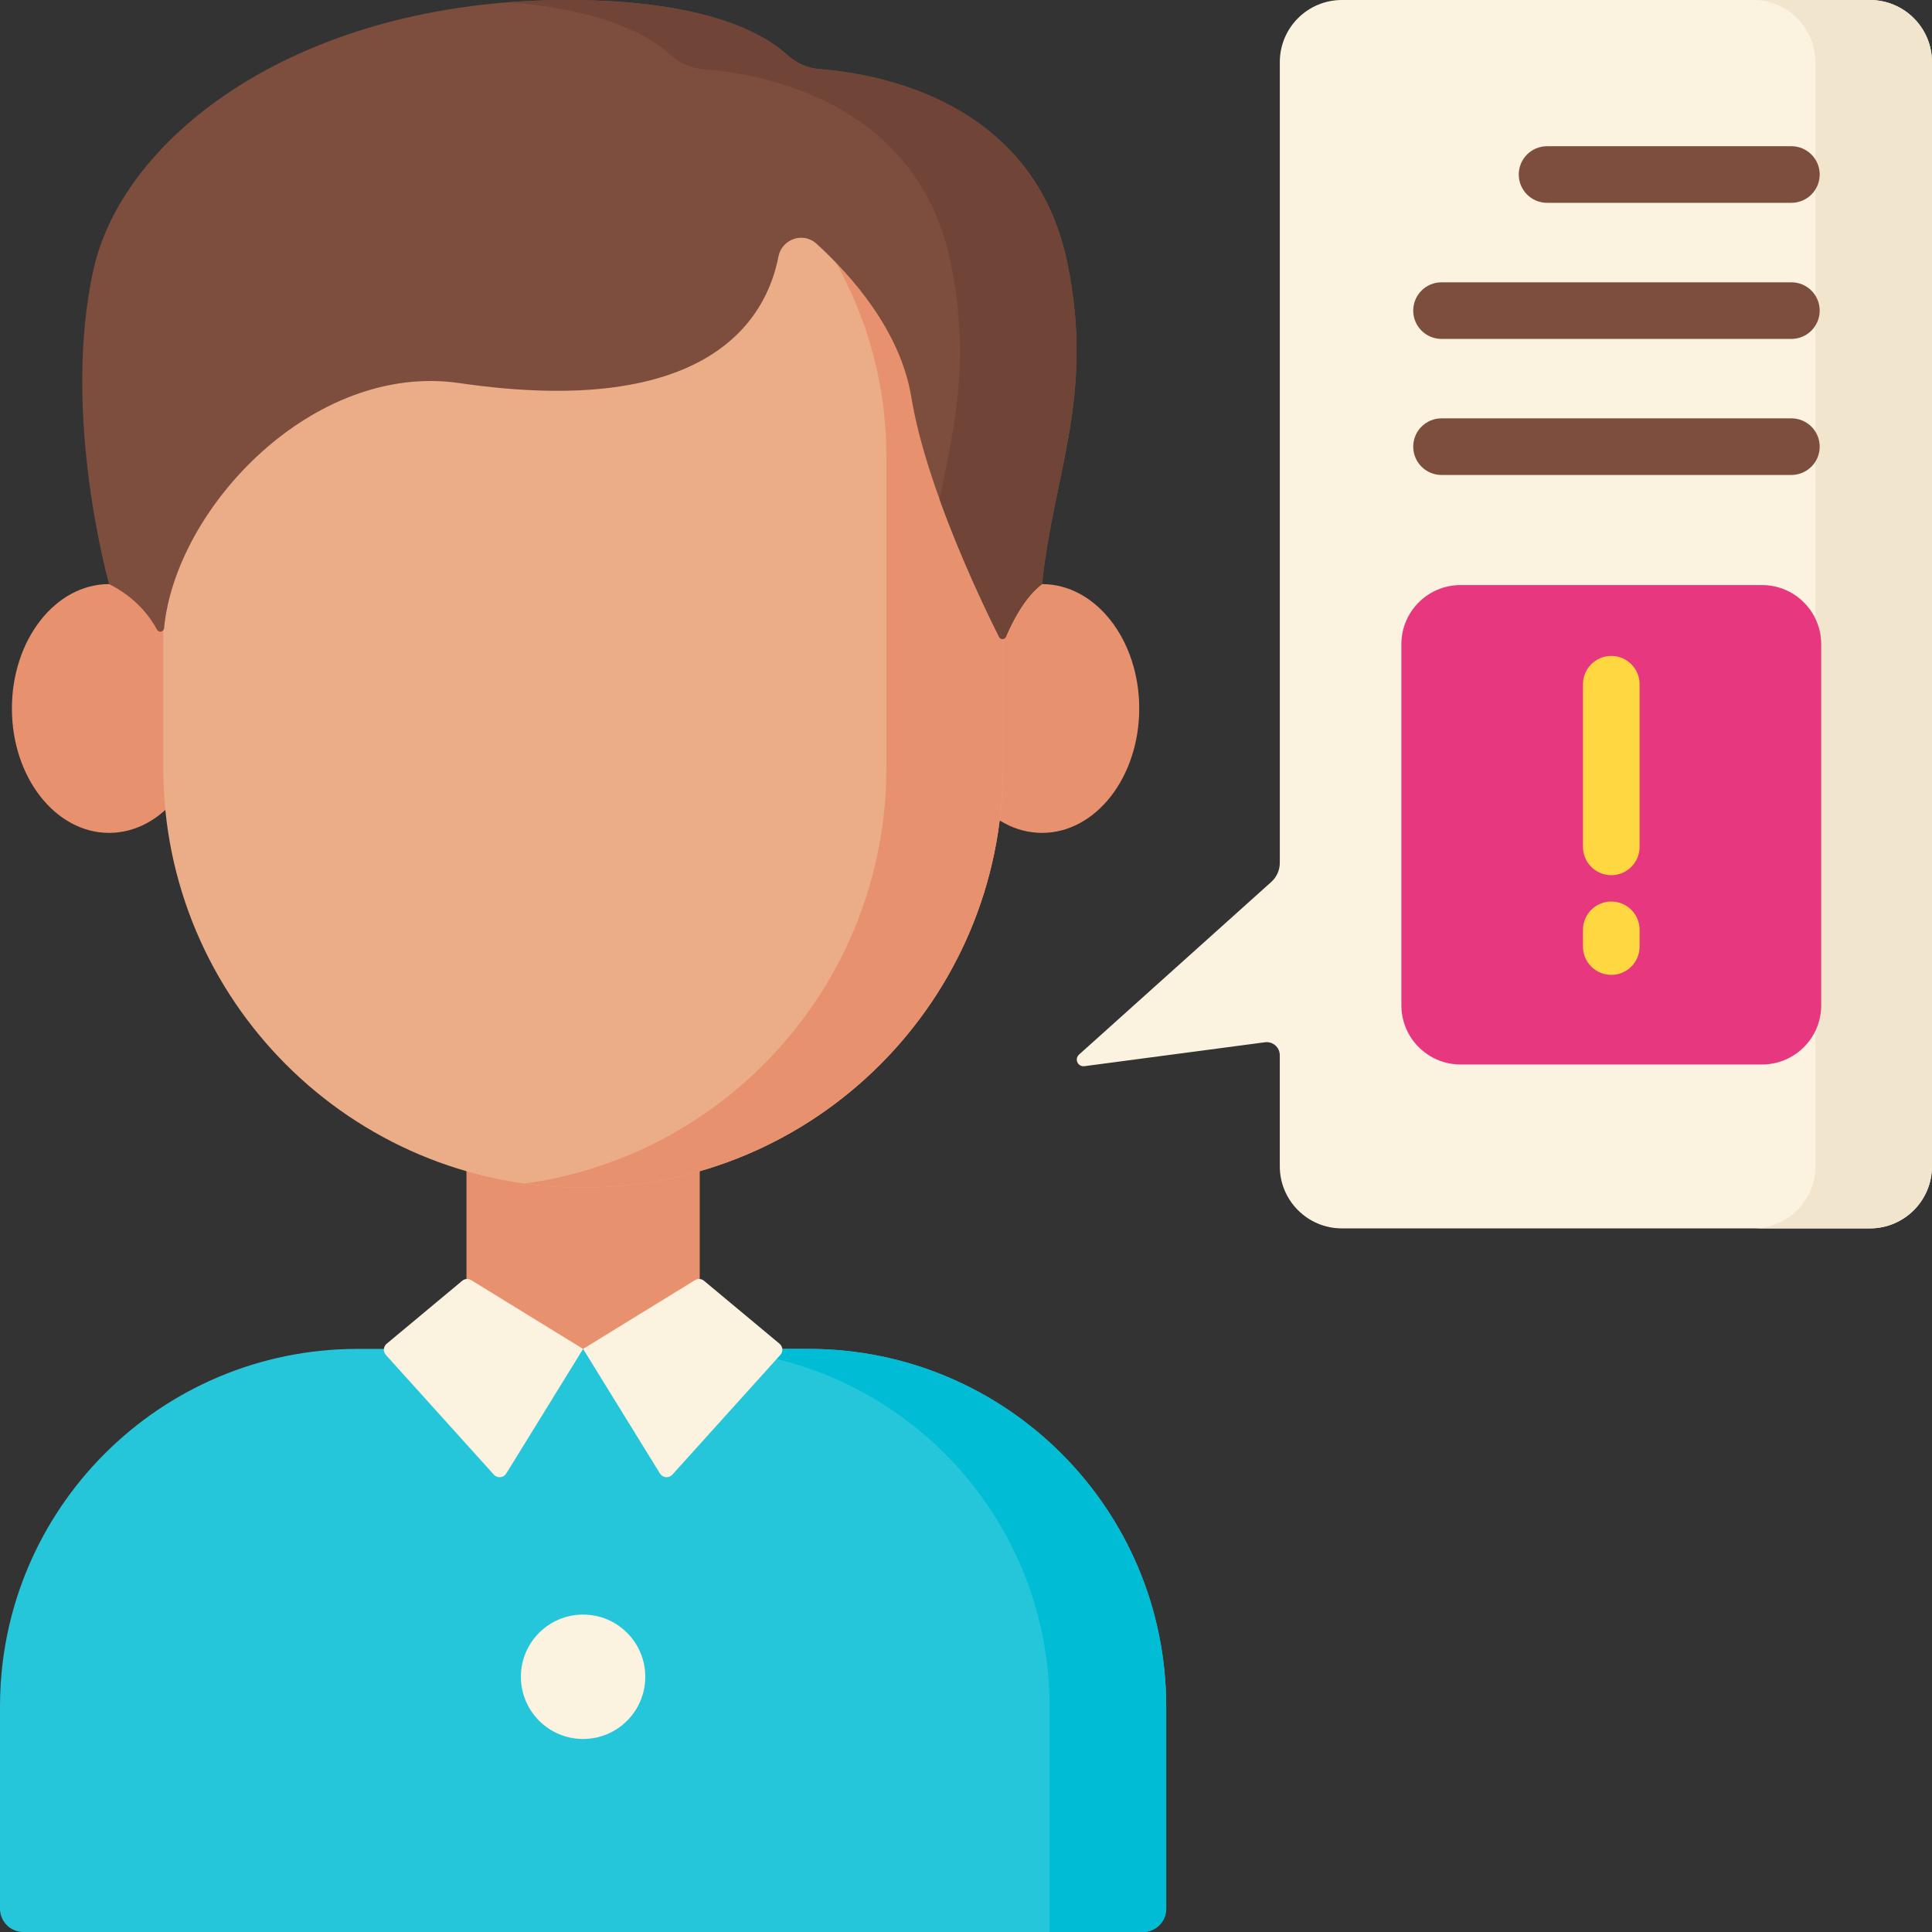
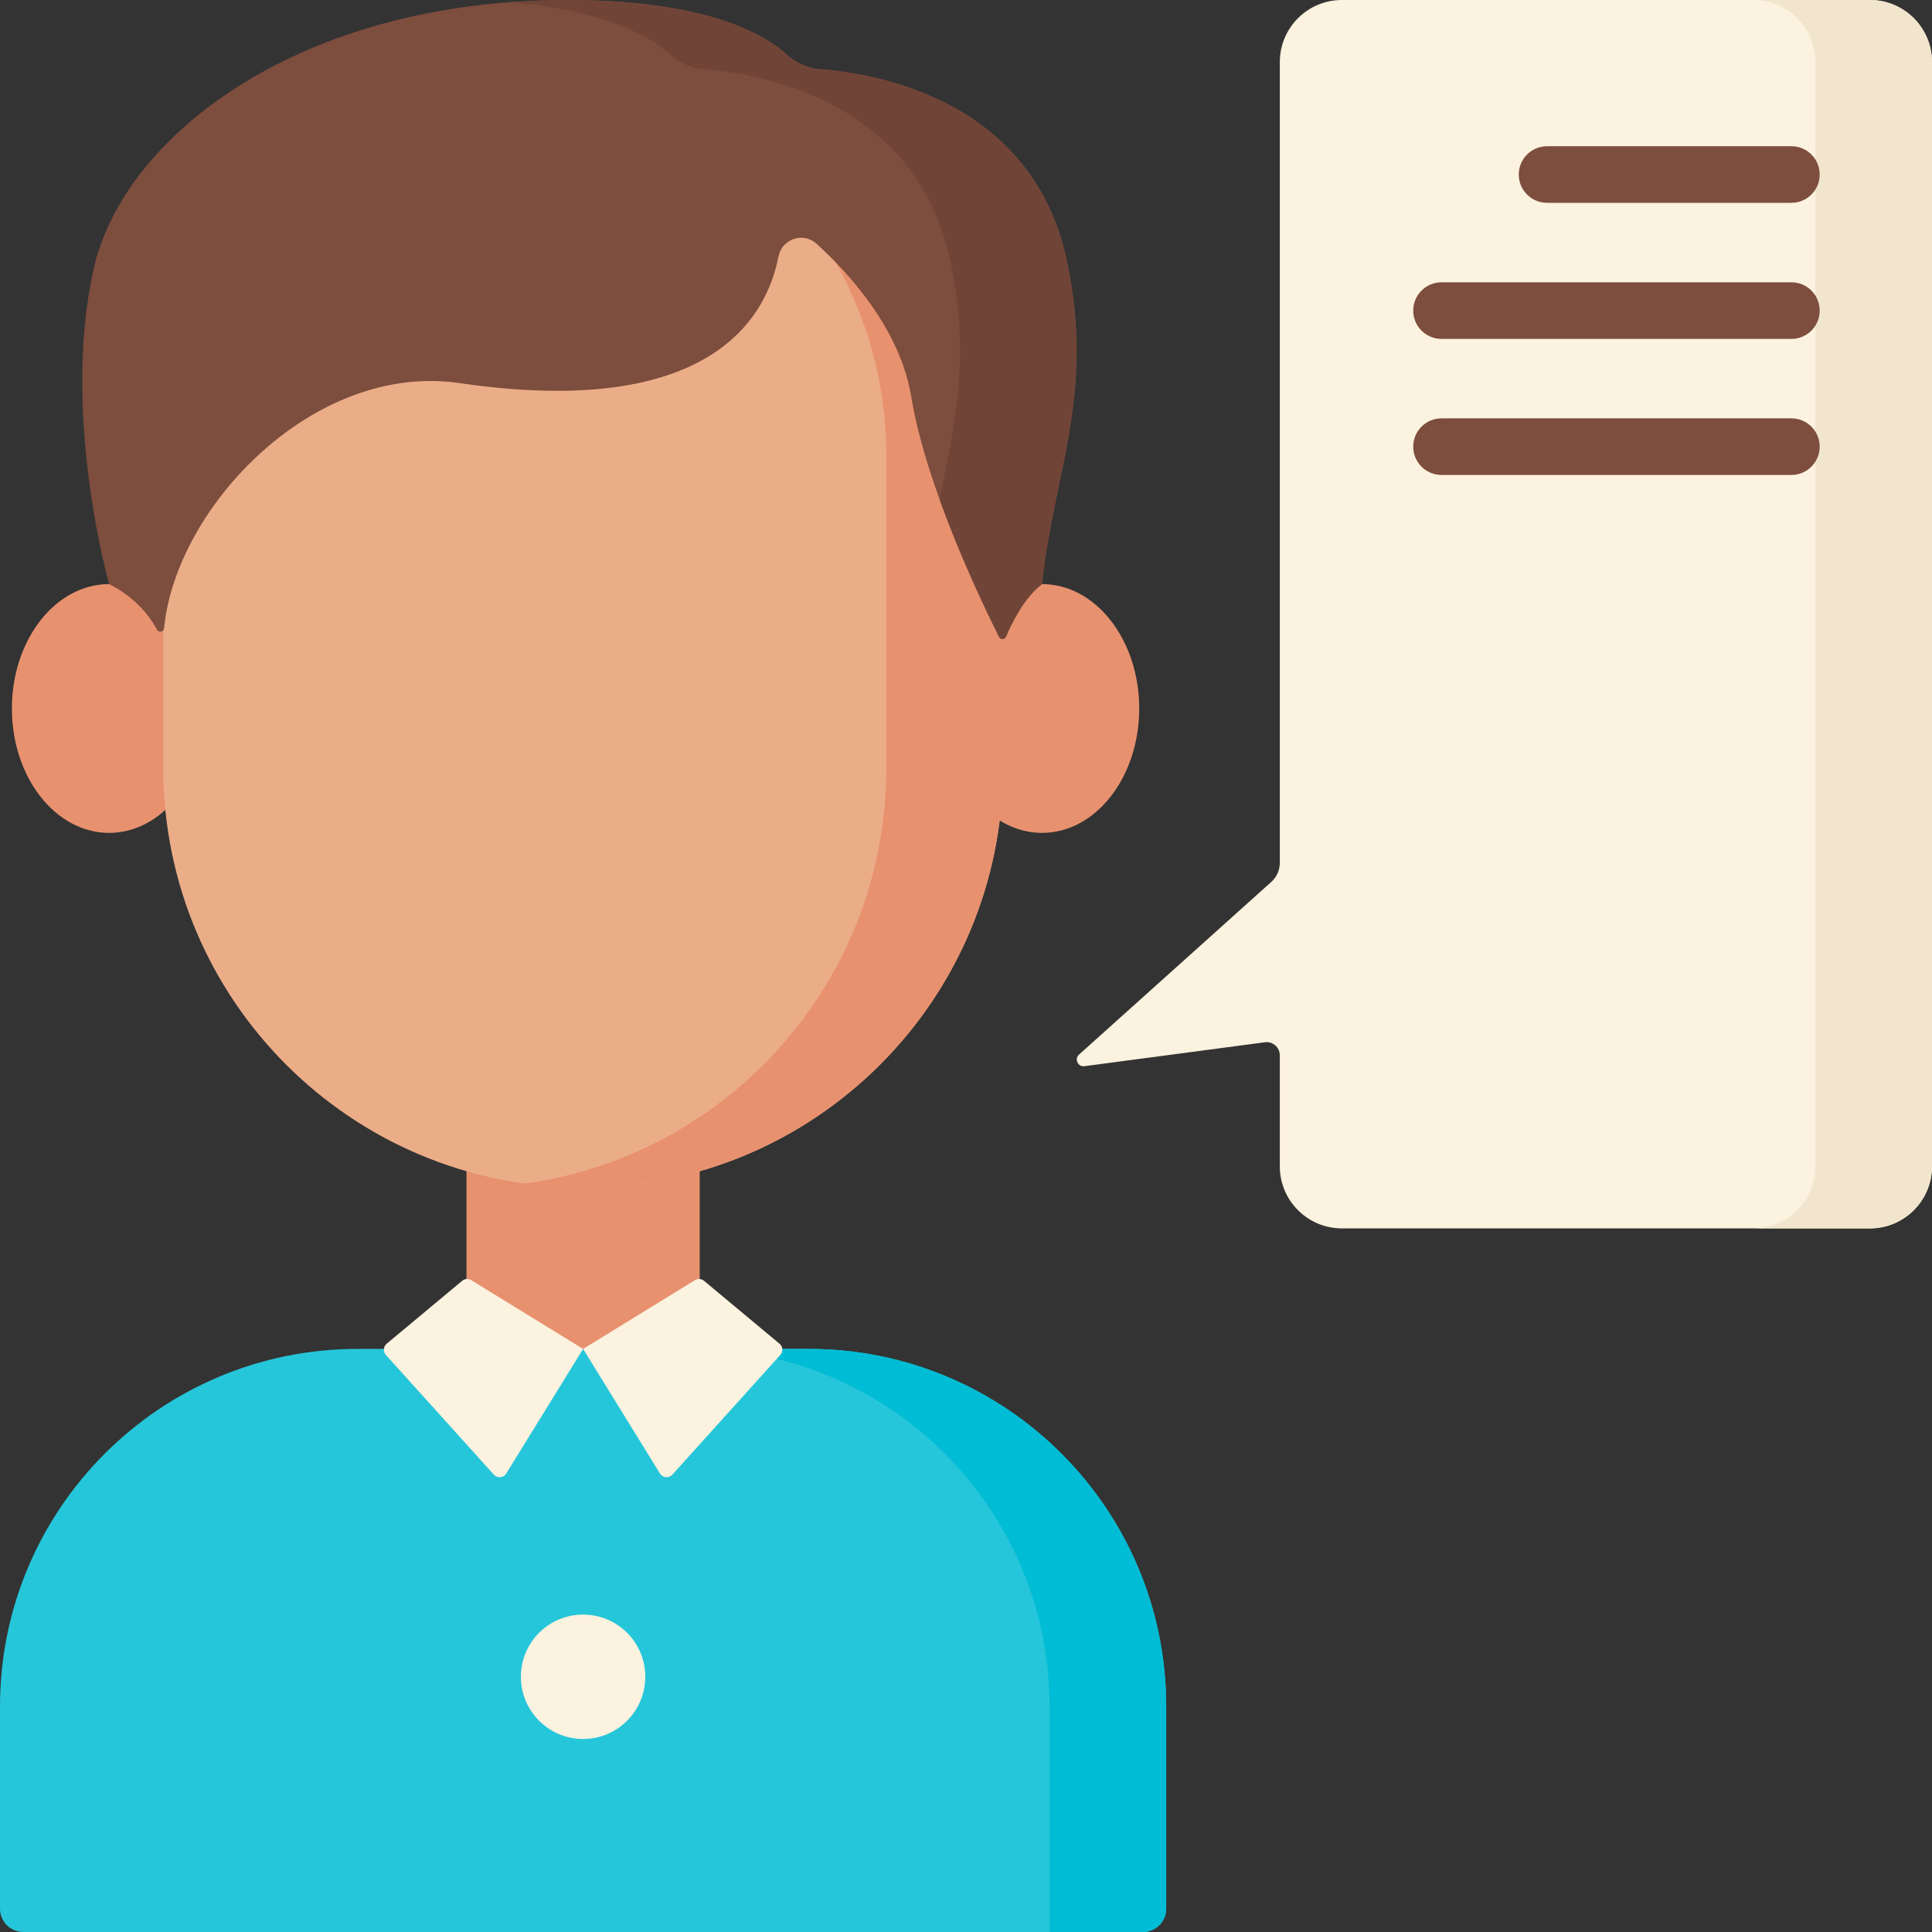
<svg xmlns="http://www.w3.org/2000/svg" width="91" height="91" viewBox="0 0 91 91" fill="none">
  <rect x="0" y="0" width="91" height="91" fill="#333333" stroke="none" />
  <g clip-path="url(#clip0_446_1637)">
    <path d="M49.082 39.23C51.61 39.23 53.659 36.607 53.659 33.371C53.659 30.135 51.61 27.512 49.082 27.512C46.554 27.512 44.504 30.135 44.504 33.371C44.504 36.607 46.554 39.23 49.082 39.23Z" fill="#E8916F" />
    <path d="M5.138 39.23C7.666 39.23 9.716 36.607 9.716 33.371C9.716 30.135 7.666 27.512 5.138 27.512C2.61 27.512 0.561 30.135 0.561 33.371C0.561 36.607 2.61 39.23 5.138 39.23Z" fill="#E8916F" />
    <path d="M21.972 52.924H32.958V71.234H21.972V52.924Z" fill="#E8916F" />
    <path d="M7.69 36.175V21.488C7.69 11.188 16.04 2.838 26.34 2.838H28.59C38.89 2.838 47.239 11.188 47.239 21.488V36.175C47.239 47.089 38.392 55.936 27.478 55.936H27.452C16.538 55.936 7.69 47.089 7.69 36.175Z" fill="#EBAD88" />
    <path d="M28.59 2.838H26.34C25.794 2.838 25.253 2.863 24.719 2.909C34.259 3.731 41.747 11.734 41.747 21.488V36.175C41.747 46.161 34.339 54.416 24.719 55.747C25.612 55.871 26.525 55.936 27.452 55.936H27.478C38.392 55.936 47.24 47.089 47.24 36.175V21.488C47.24 11.188 38.89 2.838 28.59 2.838Z" fill="#E8916F" />
    <path d="M16.845 63.535H38.085C47.388 63.535 54.93 71.077 54.93 80.38V89.901C54.93 90.508 54.438 91 53.831 91H1.099C0.492 91 0 90.508 0 89.901V80.38C0 71.077 7.542 63.535 16.845 63.535Z" fill="#26C6DA" />
    <path d="M38.085 63.535H32.592C41.895 63.535 49.437 71.077 49.437 80.38V91H53.831C54.438 91 54.93 90.508 54.93 89.901V80.38C54.93 71.077 47.388 63.535 38.085 63.535Z" fill="#00BCD4" />
    <path d="M21.77 60.327L18.212 63.292C18.052 63.425 18.035 63.664 18.174 63.818L23.261 69.458C23.425 69.639 23.716 69.613 23.845 69.405L27.465 63.536L22.196 60.297C22.062 60.214 21.89 60.226 21.77 60.327Z" fill="#FBF2DF" />
    <path d="M33.16 60.327L36.718 63.292C36.878 63.425 36.895 63.664 36.756 63.818L31.669 69.458C31.505 69.639 31.213 69.613 31.085 69.405L27.465 63.536L32.734 60.297C32.868 60.214 33.039 60.226 33.16 60.327Z" fill="#FBF2DF" />
    <path d="M38.457 11.479C37.829 10.908 36.826 11.255 36.665 12.089C36.109 14.96 33.453 19.769 21.638 18.044C14.764 17.041 8.274 23.896 7.728 29.591C7.711 29.765 7.48 29.813 7.397 29.659C7.064 29.042 6.396 28.141 5.139 27.512C5.139 27.512 2.878 19.57 4.4 12.706C5.801 6.387 14.102 0 26.726 0C33.301 0 36.027 1.625 37.055 2.566C37.487 2.962 38.034 3.213 38.619 3.258C41.331 3.465 48.678 4.731 50.264 12.341C51.579 18.643 49.617 22.329 49.082 27.512C48.236 28.146 47.639 29.38 47.382 29.991C47.323 30.13 47.129 30.137 47.061 30.001C46.337 28.564 43.629 22.992 42.924 18.702C42.409 15.567 40.094 12.969 38.457 11.479Z" fill="#7D4D3D" />
    <path d="M50.263 12.341C48.677 4.731 41.331 3.465 38.619 3.258C38.033 3.213 37.486 2.962 37.053 2.566C36.026 1.625 33.3 0 26.725 0C25.789 0 24.88 0.039 23.993 0.107C28.602 0.483 30.691 1.769 31.561 2.566C31.994 2.962 32.541 3.213 33.126 3.258C35.838 3.465 43.184 4.732 44.77 12.341C45.725 16.918 44.952 20.116 44.252 23.51C45.3 26.424 46.592 29.072 47.06 30C47.128 30.136 47.322 30.13 47.381 29.991C47.638 29.38 48.235 28.146 49.081 27.512C49.617 22.329 51.578 18.643 50.263 12.341Z" fill="#704537" />
    <path d="M91 2.926V54.933C91 56.549 89.691 57.859 88.075 57.859H63.205C61.59 57.859 60.28 56.549 60.28 54.933V49.705C60.28 49.331 59.952 49.043 59.581 49.092L51.076 50.219C50.769 50.259 50.594 49.879 50.824 49.672L59.877 41.542C60.134 41.312 60.281 40.983 60.281 40.638V2.926C60.28 1.31 61.59 0 63.205 0H88.075C89.691 0 91 1.31 91 2.926Z" fill="#FBF2DF" />
    <path d="M88.075 0H82.582C84.198 0 85.507 1.31 85.507 2.926V54.933C85.507 56.549 84.198 57.859 82.582 57.859H88.075C89.69 57.859 91 56.549 91 54.933V2.926C91 1.31 89.69 0 88.075 0Z" fill="#F2E5CE" />
    <path d="M72.869 9.553H84.377C85.114 9.553 85.71 8.956 85.71 8.22C85.71 7.484 85.114 6.887 84.377 6.887H72.869C72.133 6.887 71.536 7.484 71.536 8.22C71.536 8.956 72.133 9.553 72.869 9.553Z" fill="#7D4D3D" />
    <path d="M84.377 13.297H67.898C67.162 13.297 66.565 13.894 66.565 14.63C66.565 15.366 67.162 15.963 67.898 15.963H84.377C85.114 15.963 85.71 15.366 85.71 14.63C85.71 13.894 85.114 13.297 84.377 13.297Z" fill="#7D4D3D" />
    <path d="M84.377 19.705H67.898C67.162 19.705 66.565 20.302 66.565 21.038C66.565 21.774 67.162 22.371 67.898 22.371H84.377C85.114 22.371 85.71 21.774 85.71 21.038C85.71 20.302 85.114 19.705 84.377 19.705Z" fill="#7D4D3D" />
-     <path d="M82.993 50.139H68.796C67.255 50.139 66.007 48.891 66.007 47.351V30.345C66.007 28.805 67.256 27.557 68.796 27.557H82.993C84.533 27.557 85.782 28.805 85.782 30.345V47.351C85.782 48.891 84.533 50.139 82.993 50.139Z" fill="#E7387F" />
-     <path d="M75.894 30.895C75.158 30.895 74.561 31.491 74.561 32.227V39.889C74.561 40.626 75.158 41.222 75.894 41.222C76.631 41.222 77.227 40.626 77.227 39.889V32.227C77.227 31.491 76.63 30.895 75.894 30.895Z" fill="#FFD740" />
-     <path d="M75.894 42.463C75.158 42.463 74.561 43.06 74.561 43.796V44.585C74.561 45.321 75.158 45.918 75.894 45.918C76.631 45.918 77.227 45.321 77.227 44.585V43.796C77.227 43.06 76.63 42.463 75.894 42.463Z" fill="#FFD740" />
    <path d="M27.465 81.908C29.083 81.908 30.394 80.596 30.394 78.978C30.394 77.36 29.083 76.049 27.465 76.049C25.847 76.049 24.535 77.36 24.535 78.978C24.535 80.596 25.847 81.908 27.465 81.908Z" fill="#FBF2DF" />
  </g>
  <defs>
    <clipPath id="clip0_446_1637">
      <rect width="91" height="91" fill="white" />
    </clipPath>
  </defs>
</svg>